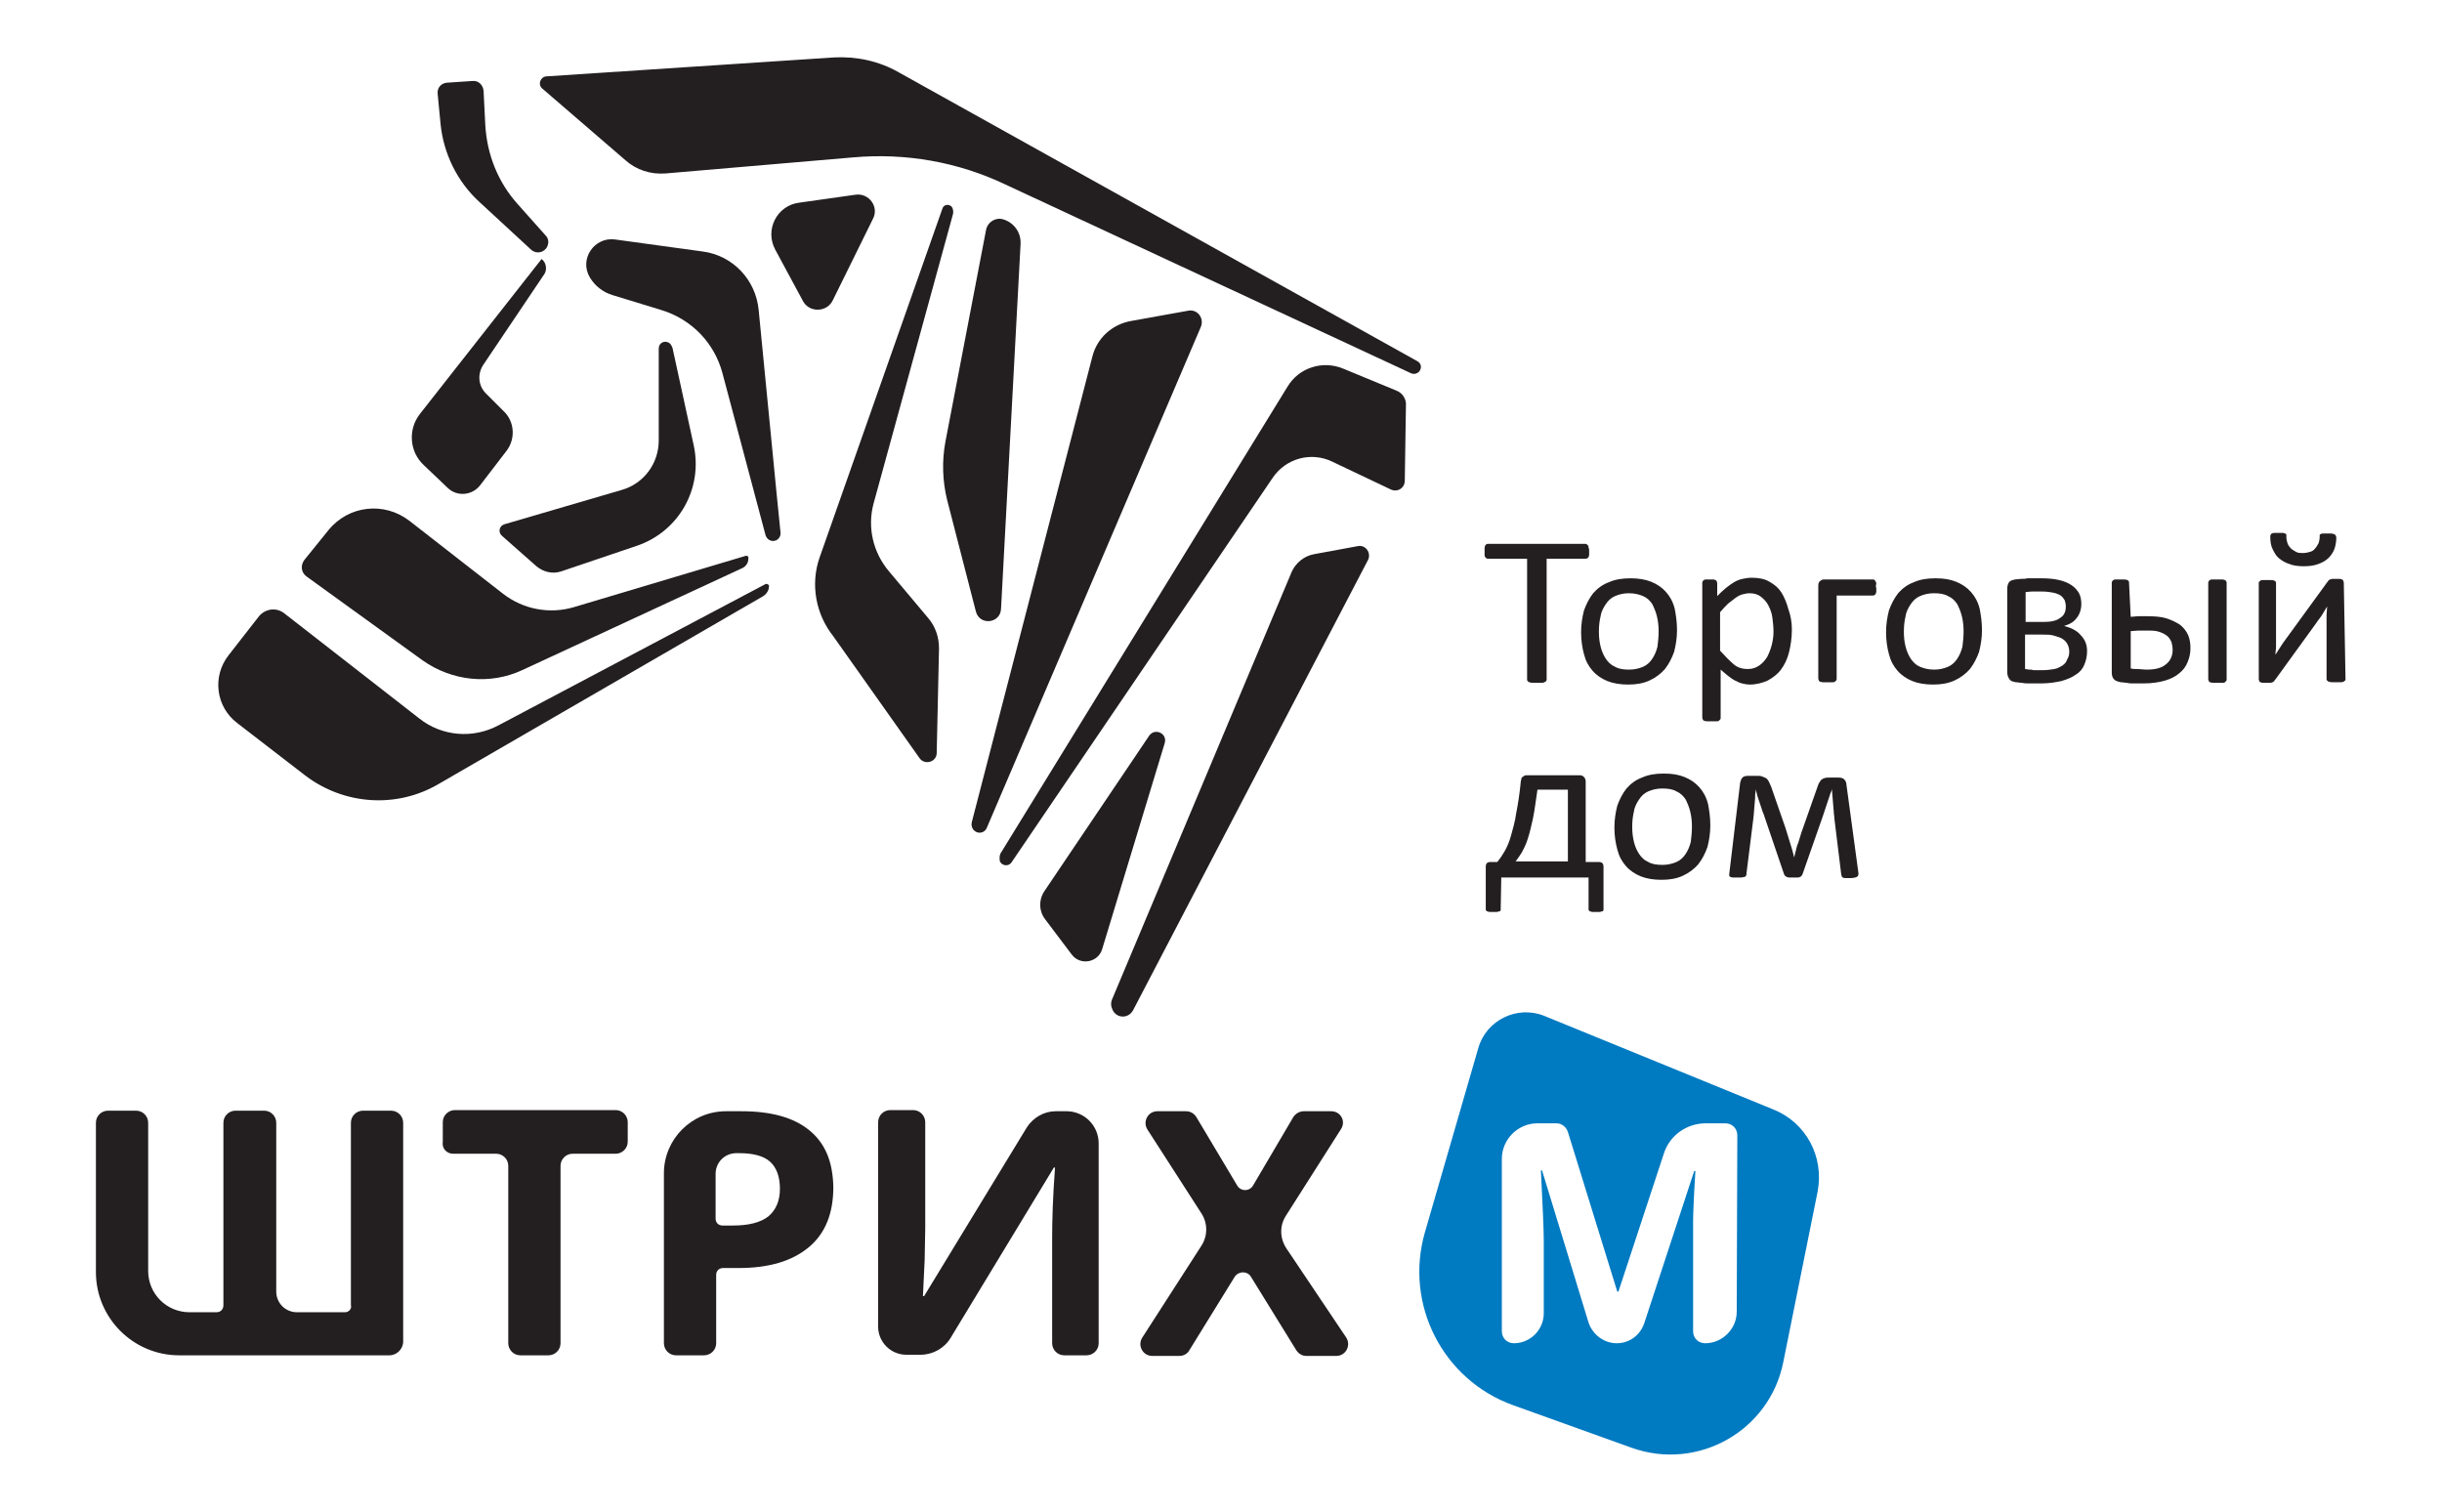
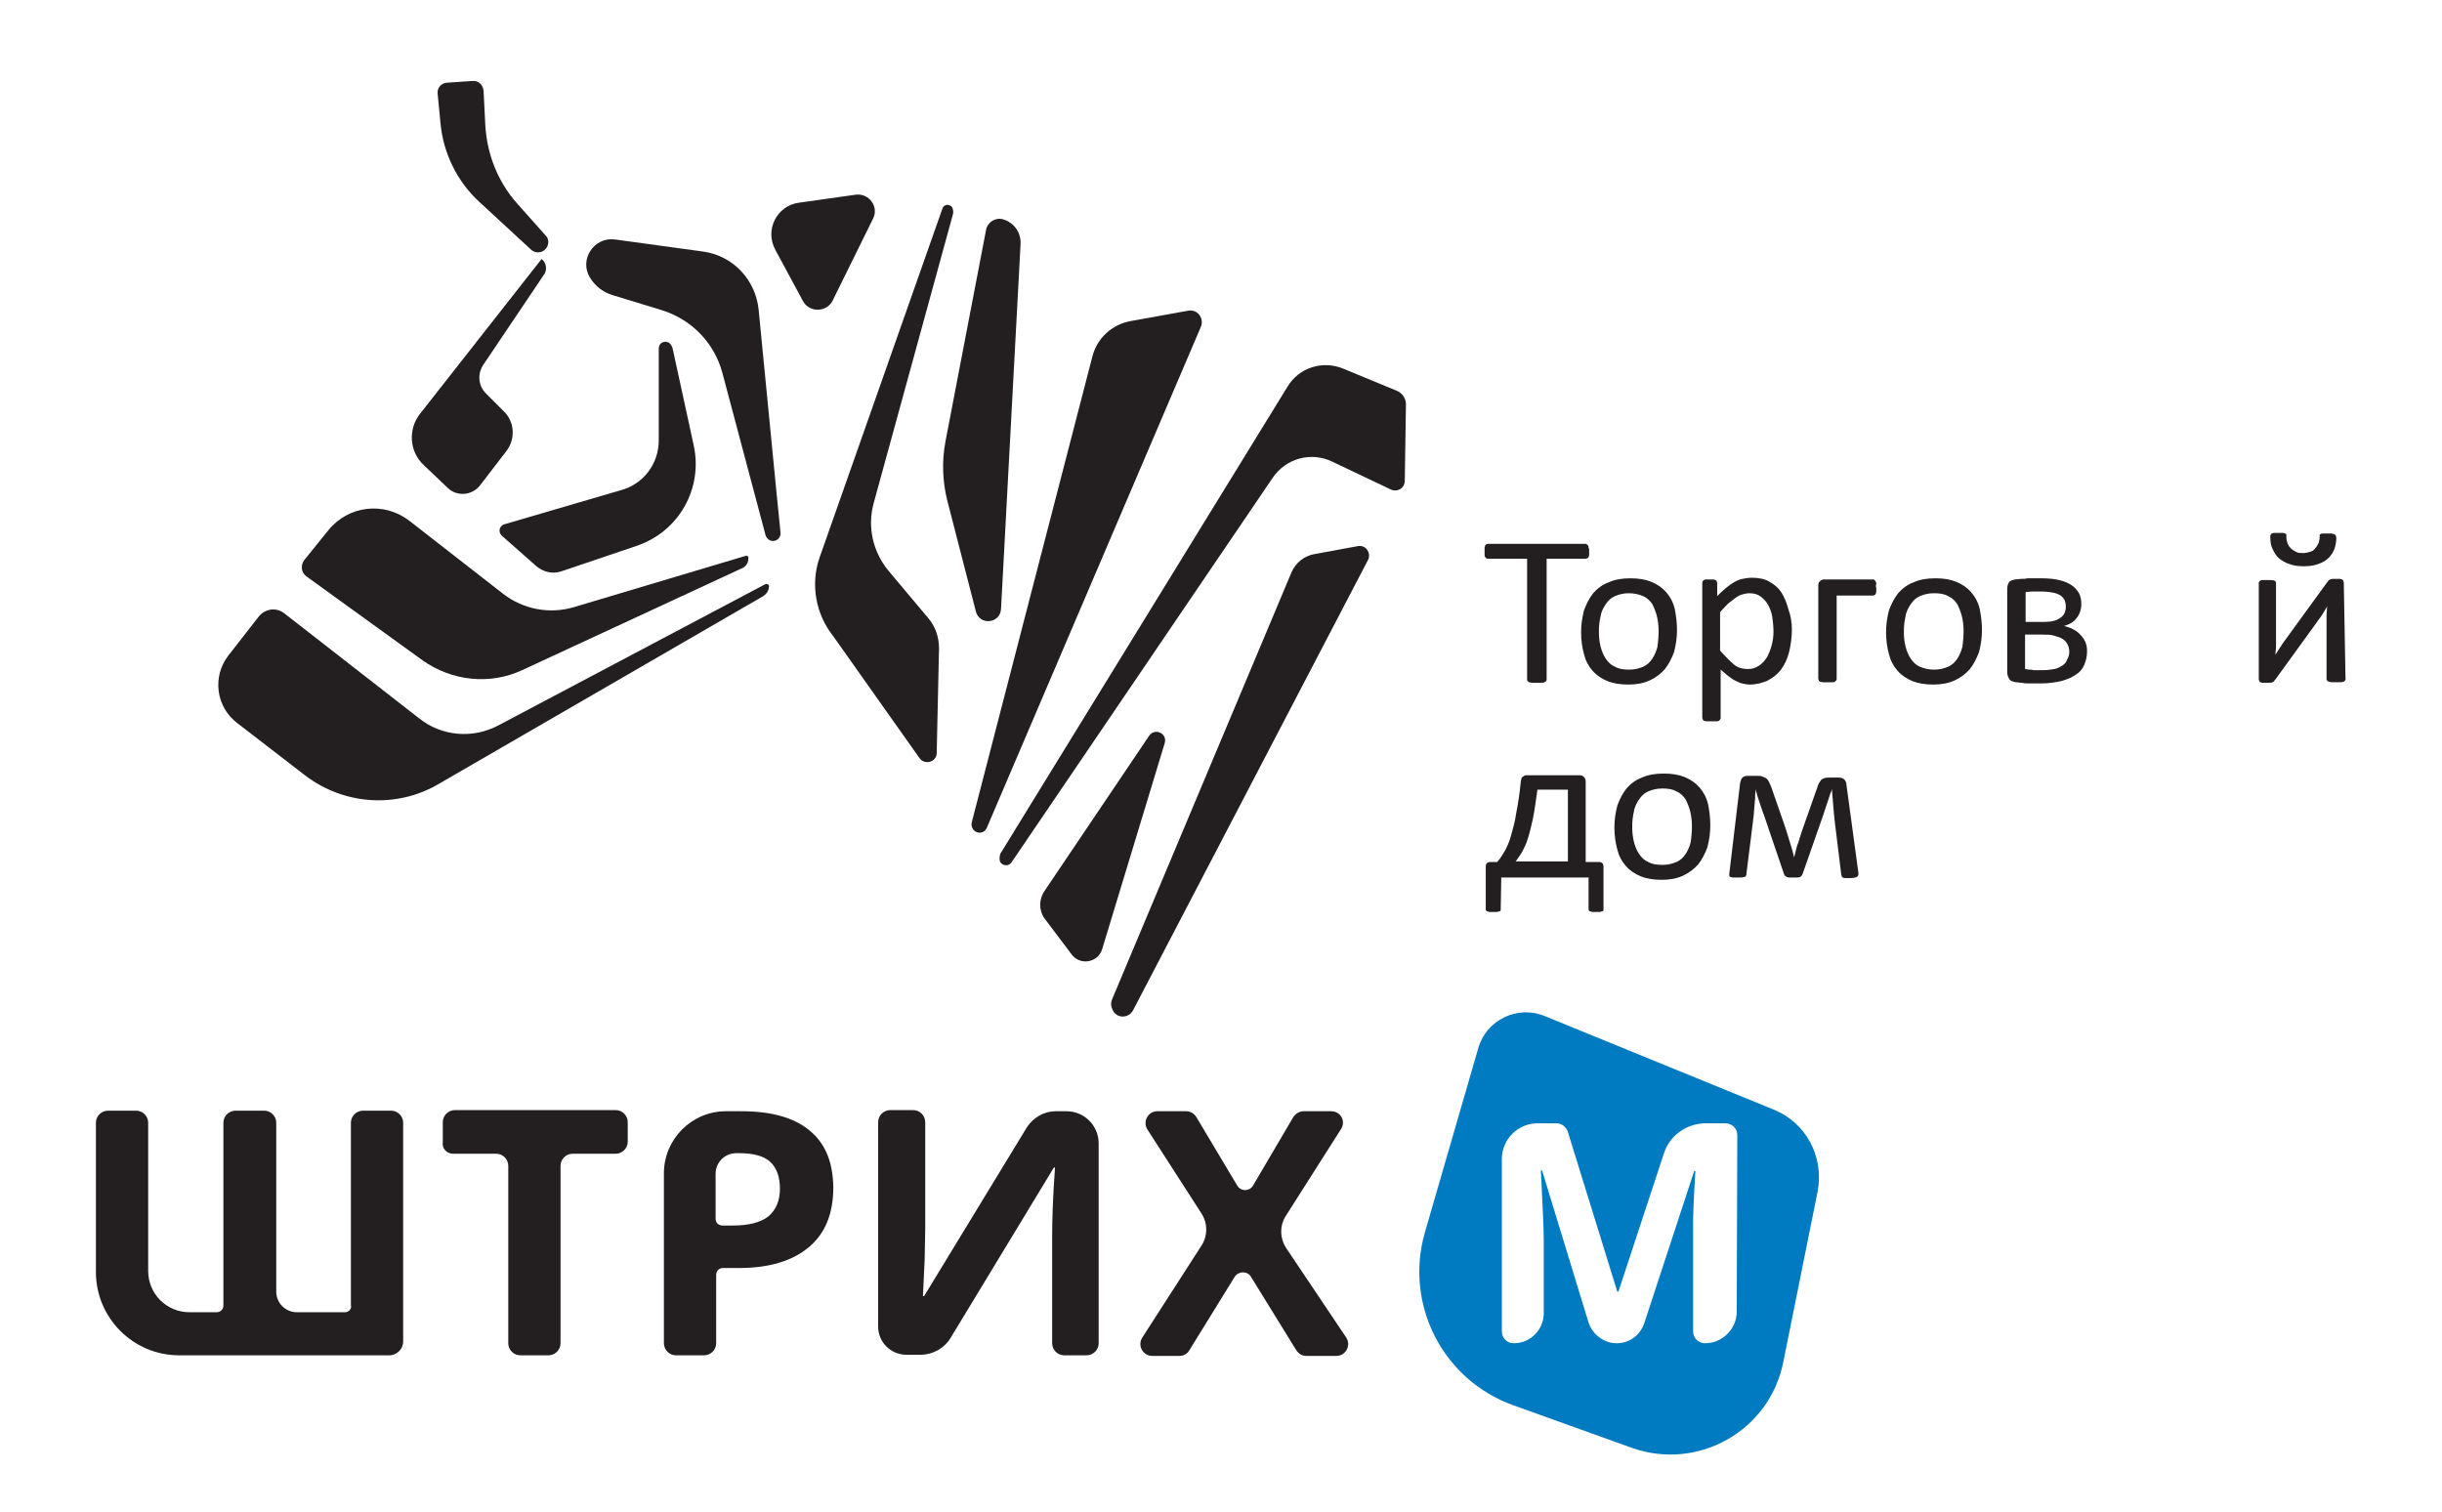
<svg xmlns="http://www.w3.org/2000/svg" id="a" x="0px" y="0px" viewBox="0 0 425.2 263.2" style="enable-background:new 0 0 425.2 263.2;" xml:space="preserve">
  <style type="text/css"> .st0{fill:#231F20;} .st1{fill-rule:evenodd;clip-rule:evenodd;fill:#231F20;} .st2{fill:#007AC1;} .st3{fill:none;} </style>
  <g>
    <path class="st0" d="M60.1,228.5h-8.4c-2,0-3.6-1.6-3.6-3.6v-29.4c0-1.1-0.9-2.1-2.1-2.1h-5c-1.1,0-2.1,0.9-2.1,2.1v31.8 c0,0.7-0.5,1.2-1.2,1.2H33c-4,0-7.2-3.2-7.2-7.2v-25.8c0-1.1-0.9-2.1-2.1-2.1h-4.9c-1.1,0-2.1,0.9-2.1,2.1v26 c0,8,6.5,14.5,14.5,14.5h36.6c1.3,0,2.4-1.1,2.4-2.4v-38.1c0-1.1-0.9-2.1-2.1-2.1h-4.9c-1.1,0-2.1,0.9-2.1,2.1v31.8 C61.3,227.9,60.7,228.5,60.1,228.5L60.1,228.5z" />
    <path class="st0" d="M78.9,200.9h7.5c1.1,0,2.1,0.9,2.1,2.1v30.9c0,1.1,0.9,2.1,2.1,2.1h4.9c1.1,0,2.1-0.9,2.1-2.1V203 c0-1.1,0.9-2.1,2.1-2.1h7.5c1.1,0,2.1-0.9,2.1-2.1v-3.4c0-1.1-0.9-2.1-2.1-2.1h-28c-1.1,0-2.1,0.9-2.1,2.1v3.4 C76.9,200,77.8,200.9,78.9,200.9L78.9,200.9z" />
    <path class="st0" d="M140.9,196.8c-2.7-2.2-6.6-3.3-11.8-3.3h-2.7c-6,0-10.8,4.9-10.8,10.8v29.6c0,1.1,0.9,2.1,2.1,2.1h4.9 c1.1,0,2.1-0.9,2.1-2.1V222c0-0.7,0.5-1.2,1.2-1.2h2.7c5.3,0,9.3-1.2,12.2-3.6c2.9-2.4,4.3-5.9,4.3-10.5 C145,202.1,143.6,199,140.9,196.8L140.9,196.8z M133.8,211.8c-1.4,1.1-3.5,1.6-6.2,1.6h-1.8c-0.7,0-1.2-0.5-1.2-1.2v-7.8 c0-2,1.6-3.6,3.6-3.6h0.5c2.5,0,4.3,0.5,5.4,1.5c1.1,1,1.7,2.6,1.7,4.7S135.1,210.7,133.8,211.8L133.8,211.8z" />
    <path class="st0" d="M160.9,225.7h-0.2l0.3-6.3l0.1-5.5v-18.5c0-1.1-0.9-2.1-2.1-2.1h-4c-1.1,0-2.1,0.9-2.1,2.1V231 c0,2.7,2.2,4.9,4.9,4.9h2.5c2.1,0,4.1-1.1,5.2-2.9l18-29.7h0.2c-0.4,5.4-0.5,9.4-0.5,12.2v18.4c0,1.1,0.9,2.1,2.1,2.1h3.9 c1.1,0,2.1-0.9,2.1-2.1v-34.8c0-3.1-2.5-5.6-5.6-5.6h-1.9c-2,0-3.9,1.1-5,2.8L160.9,225.7L160.9,225.7z" />
    <path class="st0" d="M223.9,211.7l9.6-15.1c0.9-1.4-0.1-3.1-1.7-3.1h-4.8c-0.7,0-1.4,0.4-1.8,1l-7,11.9c-0.6,1.1-2.2,1.1-2.8,0 l-7.1-11.9c-0.4-0.6-1-1-1.8-1h-5c-1.6,0-2.6,1.8-1.7,3.2l9.4,14.6c1.1,1.7,1.1,3.9,0,5.6l-10.3,16c-0.9,1.4,0.1,3.2,1.7,3.2h4.8 c0.7,0,1.4-0.4,1.7-1l7.9-12.8c0.7-1,2.2-1,2.8,0l7.9,12.8c0.4,0.6,1,1,1.7,1h5.3c1.6,0,2.6-1.8,1.7-3.2l-10.4-15.5 C222.8,215.6,222.8,213.4,223.9,211.7L223.9,211.7z" />
    <g>
      <path class="st1" d="M133.3,101.7l-46.5,24.6c-4.5,2.4-9.9,1.9-13.8-1.2l-23.5-18.3c-1.4-1.1-3.3-0.8-4.4,0.5l-5.3,6.8 c-2.9,3.7-2.2,9,1.5,11.8l11.8,9.1c6.8,5.2,16,5.8,23.3,1.5l56.5-32.7c0.6-0.4,1-1,1-1.8l0,0C133.9,101.8,133.5,101.6,133.3,101.7 L133.3,101.7z" />
      <path class="st1" d="M129.8,96.8l-29.8,8.9c-4.3,1.3-8.9,0.4-12.4-2.3L71.3,90.7c-4.4-3.4-10.6-2.7-14.1,1.6L53,97.5 c-0.7,0.9-0.6,2.2,0.4,2.9L73.6,115c5.1,3.6,11.7,4.3,17.3,1.7l38.4-17.8c0.6-0.3,1-0.9,1-1.6l0,0 C130.4,96.9,130.1,96.7,129.8,96.8L129.8,96.8z" />
      <path class="st1" d="M116.3,59.6L116.3,59.6c-0.8-0.3-1.6,0.2-1.6,1.1v16c0,4-2.6,7.5-6.4,8.6l-20.5,6c-0.9,0.3-1.1,1.4-0.4,2 l6,5.3c1.2,1,2.8,1.4,4.3,0.9l13.3-4.5c7.2-2.5,11.4-9.9,9.8-17.4l-3.7-17C116.9,60,116.6,59.7,116.3,59.6L116.3,59.6z" />
      <path class="st1" d="M94.3,45.1L94.3,45.1l-21.2,27c-2.1,2.7-1.8,6.6,0.7,8.9l4.2,4c1.6,1.5,4.2,1.3,5.6-0.5l4.6-6 c1.6-2.1,1.4-5.1-0.5-6.9l-3.1-3.1c-1.3-1.3-1.5-3.3-0.5-4.9l10.7-15.9C95.3,46.9,95.1,45.7,94.3,45.1L94.3,45.1z" />
-       <path class="st1" d="M145.2,10l-50.1,3.3c-1,0.1-1.5,1.4-0.7,2.1l14.5,12.5c1.9,1.7,4.4,2.5,7,2.3l32.7-2.8 c9.1-0.8,18.2,0.8,26.4,4.7l70.7,32.9c0.5,0.2,1,0.1,1.4-0.3l0,0c0.5-0.6,0.4-1.4-0.3-1.8l-90.3-50.3C153,10.6,149.1,9.8,145.2,10 L145.2,10z" />
      <path class="st1" d="M152.1,87.7l13.8-50.3c0.1-0.3,0.1-0.7,0-1l0,0c-0.2-0.9-1.5-1-1.8-0.1l-21.4,60.8c-1.6,4.6-0.7,9.8,2.4,13.7 l15,21.2c0.9,1.3,3,0.7,3-0.9l0.4-18.2c0-1.9-0.6-3.8-1.9-5.3l-6.8-8.1C152,96.2,151,91.8,152.1,87.7L152.1,87.7z" />
      <path class="st1" d="M122.4,43.8l-15.3-2.1c-3.6-0.5-6.3,3.4-4.4,6.6l0,0c0.9,1.5,2.3,2.6,4,3.1l8.5,2.6c5.2,1.6,9.2,5.7,10.6,11 l7.5,28.2c0.2,0.6,0.7,1,1.3,1h0c0.8,0,1.4-0.7,1.3-1.5c-0.6-5.7-2.6-26.6-3.8-38.7C131.6,48.7,127.6,44.5,122.4,43.8L122.4,43.8z " />
      <path class="st1" d="M77.8,14.4l4.5-0.3c1-0.1,1.8,0.7,1.9,1.7l0.3,6c0.3,5.1,2.2,9.9,5.6,13.7L95,41c0.5,0.5,0.6,1.2,0.3,1.9l0,0 c-0.5,1.1-1.9,1.4-2.8,0.6l-9.1-8.4c-3.8-3.5-6.2-8.4-6.7-13.6l-0.5-5.2C76.1,15.3,76.8,14.5,77.8,14.4L77.8,14.4z" />
      <path class="st1" d="M139.1,35.3l9.9-1.4c2.3-0.3,4.1,2.1,3,4.2l-7,14.2c-1,2.1-4.1,2.2-5.2,0.1l-4.8-8.9 C133.1,40,135.3,35.8,139.1,35.3L139.1,35.3z" />
      <path class="st1" d="M174.4,148.3l49.8-81c2-3.3,6.1-4.6,9.7-3.1l9.2,3.8c1.1,0.4,1.8,1.5,1.7,2.6l-0.2,13.1 c0,1.3-1.3,2.1-2.5,1.5l-10.1-4.8c-3.7-1.8-8.1-0.6-10.4,2.8l-45.5,67c-0.5,0.7-1.6,0.6-2-0.2l0,0 C174,149.5,174,148.8,174.4,148.3L174.4,148.3z" />
      <path class="st1" d="M169.5,144.5L169.5,144.5c-0.3-0.4-0.4-0.8-0.3-1.3l21-81.1c0.8-3.2,3.4-5.6,6.7-6.2l10-1.8 c1.6-0.3,2.8,1.3,2.2,2.8l-37.3,87.3C171.4,145.1,170.2,145.3,169.5,144.5L169.5,144.5z" />
      <path class="st1" d="M169.9,106.4l-5-19.4c-0.8-3.3-0.9-6.7-0.3-10l7.1-37c0.3-1.4,1.7-2.2,3-1.8l0,0c1.9,0.6,3.1,2.3,3,4.3 l-3.4,63.5C174.2,108.6,170.5,109,169.9,106.4z" />
      <path class="st1" d="M197.3,175.9l40.9-78.4c0.6-1.2-0.4-2.7-1.8-2.4l-7.6,1.4c-1.7,0.3-3.2,1.5-3.9,3.1l-31.3,74.5 c-0.2,0.5-0.2,1.1,0.1,1.7l0,0C194.4,177.4,196.5,177.4,197.3,175.9z" />
      <path class="st1" d="M182,160.1l4.6,6.1c1.5,2,4.6,1.4,5.3-0.9l10.9-35.9c0.5-1.7-1.7-2.7-2.7-1.3l-18.2,27 C180.8,156.7,180.9,158.7,182,160.1L182,160.1z" />
    </g>
    <g>
      <path class="st0" d="M276.7,96c0,0.2,0,0.4,0,0.6c0,0.2-0.1,0.3-0.1,0.4c-0.1,0.1-0.1,0.2-0.2,0.2s-0.2,0.1-0.3,0.1h-6.8v21 c0,0.1,0,0.2-0.1,0.3c-0.1,0.1-0.1,0.1-0.3,0.2s-0.3,0.1-0.5,0.1c-0.2,0-0.5,0-0.8,0s-0.6,0-0.8,0s-0.4-0.1-0.5-0.1 s-0.2-0.1-0.3-0.2c-0.1-0.1-0.1-0.2-0.1-0.3v-21h-6.8c-0.1,0-0.2,0-0.3-0.1c-0.1-0.1-0.1-0.1-0.2-0.2c-0.1-0.1-0.1-0.2-0.1-0.4 c0-0.2,0-0.4,0-0.6s0-0.4,0-0.6c0-0.2,0.1-0.3,0.1-0.4c0.1-0.1,0.1-0.2,0.2-0.2c0.1-0.1,0.2-0.1,0.3-0.1H276c0.1,0,0.2,0,0.3,0.1 c0.1,0.1,0.2,0.1,0.2,0.2c0.1,0.1,0.1,0.3,0.1,0.4C276.7,95.5,276.7,95.7,276.7,96z" />
      <path class="st0" d="M292,109.7c0,1.4-0.2,2.6-0.5,3.8c-0.4,1.1-0.9,2.1-1.6,3c-0.7,0.8-1.6,1.5-2.7,2c-1.1,0.5-2.3,0.7-3.7,0.7 c-1.4,0-2.6-0.2-3.6-0.6c-1-0.4-1.9-1-2.6-1.8s-1.2-1.7-1.5-2.9c-0.3-1.1-0.5-2.4-0.5-3.8s0.2-2.6,0.5-3.8c0.4-1.1,0.9-2.1,1.6-3 c0.7-0.8,1.6-1.5,2.7-1.9c1.1-0.5,2.3-0.7,3.8-0.7c1.4,0,2.6,0.2,3.6,0.6c1,0.4,1.9,1,2.6,1.8c0.7,0.8,1.2,1.7,1.5,2.9 C291.8,107,292,108.3,292,109.7z M288.8,109.9c0-0.9-0.1-1.8-0.3-2.6c-0.2-0.8-0.5-1.5-0.8-2.1c-0.4-0.6-0.9-1.1-1.6-1.4 s-1.5-0.5-2.5-0.5c-0.9,0-1.7,0.2-2.4,0.5c-0.7,0.3-1.2,0.8-1.6,1.4c-0.4,0.6-0.8,1.3-0.9,2.1c-0.2,0.8-0.3,1.7-0.3,2.7 s0.1,1.8,0.3,2.6c0.2,0.8,0.5,1.5,0.9,2.1c0.4,0.6,0.9,1.1,1.6,1.4c0.7,0.4,1.5,0.5,2.5,0.5c0.9,0,1.7-0.2,2.4-0.5 c0.7-0.3,1.2-0.8,1.6-1.4c0.4-0.6,0.7-1.3,0.9-2.1C288.7,111.8,288.8,110.9,288.8,109.9L288.8,109.9z" />
      <path class="st0" d="M312,109.6c0,1.5-0.2,2.8-0.5,4c-0.3,1.2-0.8,2.2-1.4,3c-0.6,0.8-1.4,1.4-2.3,1.9c-0.9,0.4-2,0.7-3.1,0.7 c-0.5,0-1-0.1-1.4-0.2c-0.4-0.1-0.8-0.3-1.2-0.5c-0.4-0.2-0.8-0.5-1.2-0.8c-0.4-0.3-0.8-0.7-1.3-1.1v8.4c0,0.1,0,0.2-0.1,0.3 c-0.1,0.1-0.1,0.1-0.2,0.2c-0.1,0.1-0.3,0.1-0.5,0.1c-0.2,0-0.5,0-0.8,0c-0.3,0-0.6,0-0.8,0c-0.2,0-0.4-0.1-0.5-0.1 c-0.1-0.1-0.2-0.1-0.2-0.2c0-0.1-0.1-0.2-0.1-0.3v-23.5c0-0.1,0-0.2,0.1-0.3c0-0.1,0.1-0.1,0.2-0.2c0.1-0.1,0.3-0.1,0.4-0.1 c0.2,0,0.4,0,0.6,0s0.5,0,0.6,0c0.2,0,0.3,0.1,0.4,0.1c0.1,0.1,0.2,0.1,0.2,0.2c0,0.1,0.1,0.2,0.1,0.3v2.3c0.5-0.5,1-1,1.5-1.4 c0.5-0.4,0.9-0.7,1.4-1c0.5-0.3,1-0.5,1.5-0.6c0.5-0.1,1-0.2,1.6-0.2c1.2,0,2.3,0.2,3.1,0.7c0.9,0.5,1.6,1.1,2.1,1.9 c0.5,0.8,0.9,1.8,1.2,2.9C311.8,107.2,312,108.4,312,109.6L312,109.6z M308.8,110c0-0.9-0.1-1.7-0.2-2.5c-0.1-0.8-0.4-1.5-0.7-2.1 c-0.3-0.6-0.8-1.1-1.3-1.5c-0.5-0.4-1.2-0.6-2-0.6c-0.4,0-0.8,0.1-1.2,0.2c-0.4,0.1-0.8,0.3-1.2,0.6c-0.4,0.3-0.8,0.6-1.3,1 c-0.4,0.4-0.9,0.9-1.4,1.5v6.7c0.9,1,1.7,1.8,2.4,2.4s1.6,0.8,2.4,0.8c0.8,0,1.4-0.2,2-0.6c0.6-0.4,1-0.9,1.4-1.5 c0.3-0.6,0.6-1.3,0.8-2.1C308.7,111.5,308.8,110.8,308.8,110L308.8,110z" />
      <path class="st0" d="M326.7,102.4c0,0.3,0,0.5,0,0.6c0,0.2-0.1,0.3-0.1,0.4c-0.1,0.1-0.1,0.2-0.2,0.2c-0.1,0.1-0.2,0.1-0.3,0.1 h-6.3v14.5c0,0.1,0,0.2-0.1,0.3c-0.1,0.1-0.1,0.1-0.2,0.2c-0.1,0.1-0.3,0.1-0.5,0.1s-0.5,0-0.8,0s-0.6,0-0.8,0 c-0.2,0-0.4-0.1-0.5-0.1c-0.1-0.1-0.2-0.1-0.2-0.2c0-0.1-0.1-0.2-0.1-0.3v-16.2c0-0.4,0.1-0.7,0.3-0.8c0.2-0.2,0.4-0.3,0.7-0.3 h8.5c0.1,0,0.2,0,0.3,0.1s0.1,0.1,0.2,0.3c0.1,0.1,0.1,0.3,0.1,0.4C326.6,101.9,326.6,102.1,326.7,102.4L326.7,102.4z" />
      <path class="st0" d="M345.1,109.7c0,1.4-0.2,2.6-0.5,3.8c-0.4,1.1-0.9,2.1-1.6,3c-0.7,0.8-1.6,1.5-2.7,2c-1.1,0.5-2.3,0.7-3.7,0.7 s-2.6-0.2-3.6-0.6c-1-0.4-1.9-1-2.6-1.8c-0.7-0.8-1.2-1.7-1.5-2.9c-0.3-1.1-0.5-2.4-0.5-3.8s0.2-2.6,0.5-3.8 c0.4-1.1,0.9-2.1,1.6-3c0.7-0.8,1.6-1.5,2.7-1.9c1.1-0.5,2.3-0.7,3.8-0.7s2.6,0.2,3.6,0.6c1,0.4,1.9,1,2.6,1.8 c0.7,0.8,1.2,1.7,1.5,2.9C344.9,107,345.1,108.3,345.1,109.7z M341.9,109.9c0-0.9-0.1-1.8-0.3-2.6c-0.2-0.8-0.5-1.5-0.8-2.1 c-0.4-0.6-0.9-1.1-1.6-1.4c-0.7-0.4-1.5-0.5-2.5-0.5c-0.9,0-1.7,0.2-2.4,0.5c-0.7,0.3-1.2,0.8-1.6,1.4c-0.4,0.6-0.8,1.3-0.9,2.1 c-0.2,0.8-0.3,1.7-0.3,2.7s0.1,1.8,0.3,2.6s0.5,1.5,0.9,2.1s0.9,1.1,1.6,1.4s1.5,0.5,2.5,0.5c0.9,0,1.7-0.2,2.4-0.5 c0.7-0.3,1.2-0.8,1.6-1.4c0.4-0.6,0.7-1.3,0.9-2.1C341.8,111.8,341.9,110.9,341.9,109.9L341.9,109.9z" />
      <path class="st0" d="M363.4,113.4c0,0.9-0.2,1.7-0.5,2.4c-0.3,0.7-0.8,1.3-1.5,1.7c-0.7,0.5-1.5,0.8-2.5,1.1 c-1,0.2-2.1,0.4-3.4,0.4c-0.4,0-0.8,0-1.2,0s-0.8,0-1.1,0c-0.4,0-0.7,0-1.1-0.1c-0.4,0-0.7-0.1-1.1-0.1c-0.5-0.1-0.9-0.2-1.1-0.5 s-0.4-0.7-0.4-1.2v-14.5c0-0.5,0.1-0.9,0.3-1.2c0.2-0.3,0.6-0.4,1.1-0.5c0.3,0,0.7-0.1,1-0.1c0.4,0,0.8,0,1.1-0.1 c0.4,0,0.8,0,1.2,0c0.4,0,0.8,0,1.2,0c1.2,0,2.3,0.1,3.1,0.3c0.9,0.2,1.6,0.5,2.2,0.9c0.6,0.4,1,0.9,1.3,1.4 c0.3,0.6,0.4,1.2,0.4,1.9c0,0.9-0.3,1.8-0.8,2.4c-0.5,0.7-1.2,1.1-2.2,1.4c1.2,0.3,2.2,0.8,2.8,1.5 C363.1,111.4,363.4,112.3,363.4,113.4L363.4,113.4z M359.7,105.6c0-0.4-0.1-0.8-0.2-1.1c-0.2-0.3-0.4-0.6-0.7-0.8 s-0.8-0.4-1.3-0.5c-0.5-0.1-1.2-0.2-2-0.2c-0.6,0-1.1,0-1.6,0c-0.5,0-0.9,0.1-1.2,0.1v5.2h3.1c1.3,0,2.3-0.2,2.9-0.7 C359.4,107.2,359.7,106.5,359.7,105.6L359.7,105.6z M360.3,113.5c0-0.5-0.1-0.9-0.3-1.3c-0.2-0.4-0.5-0.7-0.8-0.9 c-0.4-0.3-0.9-0.4-1.5-0.6s-1.3-0.2-2.1-0.2h-3v6c0.2,0,0.5,0.1,0.7,0.1c0.3,0,0.5,0,0.8,0.1c0.3,0,0.5,0,0.8,0c0.3,0,0.5,0,0.7,0 c0.8,0,1.5-0.1,2.1-0.2c0.6-0.1,1-0.4,1.4-0.6c0.4-0.3,0.7-0.6,0.8-1C360.2,114.4,360.3,114,360.3,113.5L360.3,113.5z" />
-       <path class="st0" d="M371,107.4c0.5,0,0.9-0.1,1.4-0.1c0.5,0,1,0,1.5,0c1.3,0,2.5,0.1,3.4,0.4c0.9,0.3,1.7,0.7,2.3,1.1 c0.6,0.5,1.1,1.1,1.4,1.8c0.3,0.7,0.4,1.5,0.4,2.3c0,0.9-0.2,1.7-0.5,2.4c-0.3,0.8-0.8,1.4-1.4,1.9c-0.7,0.6-1.5,1-2.5,1.3 c-1,0.3-2.3,0.5-3.7,0.5c-0.3,0-0.7,0-1,0c-0.3,0-0.7,0-1,0c-0.3,0-0.6,0-1-0.1c-0.3,0-0.6-0.1-1-0.1c-0.5-0.1-0.9-0.2-1.2-0.5 c-0.3-0.3-0.4-0.7-0.4-1.2v-15.6c0-0.1,0-0.2,0.1-0.3c0-0.1,0.1-0.1,0.2-0.2c0.1-0.1,0.3-0.1,0.5-0.1s0.4,0,0.7,0 c0.6,0,1,0,1.2,0.1c0.2,0.1,0.3,0.2,0.3,0.4L371,107.4L371,107.4z M378.3,113.2c0-0.5-0.1-1-0.2-1.4c-0.2-0.4-0.4-0.8-0.8-1.1 c-0.4-0.3-0.8-0.5-1.4-0.7c-0.6-0.2-1.3-0.2-2.2-0.2c-0.5,0-1,0-1.4,0c-0.4,0-0.9,0.1-1.3,0.1v6.5c0.4,0.1,0.9,0.1,1.3,0.1 c0.4,0,0.9,0.1,1.5,0.1c1.5,0,2.6-0.3,3.3-0.9C377.9,115.1,378.3,114.2,378.3,113.2L378.3,113.2z M387.7,118.3 c0,0.1,0,0.2-0.1,0.3c-0.1,0.1-0.1,0.1-0.2,0.2c-0.1,0.1-0.3,0.1-0.5,0.1c-0.2,0-0.5,0-0.8,0s-0.6,0-0.8,0c-0.2,0-0.4-0.1-0.5-0.1 c-0.1-0.1-0.2-0.1-0.2-0.2c0-0.1-0.1-0.2-0.1-0.3v-16.8c0-0.1,0-0.2,0.1-0.3c0-0.1,0.1-0.1,0.2-0.2c0.1-0.1,0.3-0.1,0.5-0.1 c0.2,0,0.5,0,0.8,0s0.6,0,0.8,0c0.2,0,0.4,0.1,0.5,0.1c0.1,0.1,0.2,0.1,0.2,0.2c0.1,0.1,0.1,0.2,0.1,0.3V118.3z" />
      <path class="st0" d="M408.4,118.3c0,0.1,0,0.2-0.1,0.2c-0.1,0.1-0.1,0.1-0.2,0.2c-0.1,0-0.3,0.1-0.5,0.1c-0.2,0-0.5,0-0.8,0 s-0.6,0-0.8,0c-0.2,0-0.4-0.1-0.5-0.1c-0.1,0-0.2-0.1-0.3-0.2c-0.1-0.1-0.1-0.2-0.1-0.2v-9.7c0-0.5,0-1,0-1.5c0-0.5,0.1-1,0.1-1.5 c-0.3,0.5-0.6,1-0.9,1.5c-0.3,0.5-0.7,0.9-1,1.4l-7.1,9.8c-0.1,0.1-0.2,0.2-0.2,0.3c-0.1,0.1-0.2,0.1-0.3,0.2 c-0.1,0-0.2,0.1-0.4,0.1c-0.2,0-0.4,0-0.6,0c-0.3,0-0.5,0-0.7,0c-0.2,0-0.3-0.1-0.4-0.1c-0.1,0-0.2-0.1-0.2-0.2 c0-0.1-0.1-0.2-0.1-0.2v-16.9c0-0.1,0-0.2,0.1-0.2c0-0.1,0.1-0.1,0.2-0.2c0.1-0.1,0.3-0.1,0.5-0.1c0.2,0,0.4,0,0.7,0 c0.6,0,1,0,1.2,0.1s0.3,0.2,0.3,0.4v9.7c0,0.5,0,1,0,1.4c0,0.5-0.1,0.9-0.1,1.4c0.3-0.5,0.6-0.9,0.9-1.4c0.3-0.5,0.6-0.9,0.9-1.3 l7.2-9.9c0.1-0.1,0.2-0.2,0.2-0.3c0.1-0.1,0.2-0.1,0.3-0.2c0.1,0,0.3-0.1,0.4-0.1c0.2,0,0.4,0,0.6,0c0.3,0,0.5,0,0.7,0 c0.2,0,0.3,0.1,0.4,0.1c0.1,0.1,0.2,0.1,0.2,0.2c0,0.1,0.1,0.2,0.1,0.3L408.4,118.3L408.4,118.3z M406.8,93.5c0,0.7-0.1,1.4-0.3,2 c-0.2,0.6-0.6,1.2-1,1.6c-0.5,0.5-1,0.8-1.8,1.1s-1.6,0.4-2.6,0.4c-0.9,0-1.8-0.1-2.5-0.4c-0.7-0.2-1.3-0.6-1.8-1 c-0.5-0.4-0.8-1-1.1-1.6s-0.4-1.3-0.4-2.2c0-0.1,0-0.2,0.1-0.3c0-0.1,0.1-0.2,0.2-0.2c0.1-0.1,0.3-0.1,0.5-0.1c0.2,0,0.4,0,0.7,0 c0.3,0,0.5,0,0.7,0c0.2,0,0.3,0.1,0.4,0.1c0.1,0.1,0.2,0.1,0.2,0.2c0,0.1,0,0.2,0,0.4c0,0.4,0.1,0.8,0.2,1.1 c0.1,0.3,0.3,0.6,0.6,0.9c0.3,0.3,0.6,0.4,0.9,0.6s0.8,0.2,1.2,0.2s0.9-0.1,1.2-0.2c0.4-0.1,0.7-0.3,0.9-0.6 c0.3-0.3,0.4-0.6,0.6-0.9c0.1-0.3,0.2-0.7,0.2-1.1c0-0.1,0-0.2,0-0.3c0-0.1,0.1-0.2,0.2-0.2c0.1-0.1,0.2-0.1,0.4-0.1 c0.2,0,0.4,0,0.7,0c0.3,0,0.5,0,0.7,0c0.2,0,0.4,0.1,0.5,0.1c0.1,0.1,0.2,0.1,0.3,0.2C406.7,93.3,406.7,93.4,406.8,93.5 L406.8,93.5z" />
      <path class="st0" d="M261.3,158.4c0,0.1,0,0.2-0.1,0.2c0,0.1-0.1,0.1-0.2,0.1c-0.1,0-0.2,0.1-0.4,0.1c-0.2,0-0.4,0-0.6,0 c-0.3,0-0.5,0-0.6,0c-0.2,0-0.3-0.1-0.4-0.1c-0.1,0-0.2-0.1-0.2-0.1c0-0.1-0.1-0.1-0.1-0.2v-7.5c0-0.3,0.1-0.5,0.2-0.6 c0.1-0.1,0.3-0.2,0.6-0.2h1.2c0.5-0.6,0.9-1.2,1.3-1.9s0.8-1.6,1.1-2.7c0.3-1.1,0.7-2.4,0.9-3.9c0.3-1.5,0.6-3.4,0.8-5.5 c0-0.2,0.1-0.3,0.1-0.5c0-0.1,0.1-0.3,0.2-0.3c0.1-0.1,0.2-0.1,0.3-0.2c0.1-0.1,0.2-0.1,0.4-0.1h9.3c0.3,0,0.5,0.1,0.7,0.3 s0.3,0.5,0.3,0.8v14h2.3c0.3,0,0.5,0.1,0.6,0.2c0.1,0.1,0.2,0.3,0.2,0.6v7.5c0,0.1,0,0.2-0.1,0.2c0,0.1-0.1,0.1-0.2,0.1 c-0.1,0-0.2,0.1-0.4,0.1c-0.2,0-0.4,0-0.6,0c-0.3,0-0.5,0-0.6,0c-0.2,0-0.3-0.1-0.4-0.1c-0.1,0-0.2-0.1-0.2-0.1 c0-0.1-0.1-0.1-0.1-0.2v-5.6h-15.2L261.3,158.4L261.3,158.4z M273,137.5h-5.3c-0.3,2-0.5,3.7-0.8,5.1c-0.3,1.4-0.6,2.6-0.9,3.5 c-0.3,1-0.7,1.7-1,2.3c-0.4,0.6-0.7,1.1-1.1,1.6h9.1L273,137.5L273,137.5z" />
      <path class="st0" d="M297.8,143.7c0,1.4-0.2,2.6-0.5,3.8c-0.4,1.1-0.9,2.1-1.6,3c-0.7,0.8-1.6,1.5-2.7,2c-1.1,0.5-2.3,0.7-3.7,0.7 c-1.4,0-2.6-0.2-3.6-0.6c-1-0.4-1.9-1-2.6-1.8c-0.7-0.8-1.2-1.7-1.5-2.9c-0.3-1.1-0.5-2.4-0.5-3.8c0-1.4,0.2-2.6,0.5-3.8 c0.4-1.1,0.9-2.1,1.6-3c0.7-0.8,1.6-1.5,2.7-1.9c1.1-0.5,2.3-0.7,3.8-0.7s2.6,0.2,3.6,0.6c1,0.4,1.9,1,2.6,1.8s1.2,1.7,1.5,2.9 C297.6,141,297.8,142.3,297.8,143.7L297.8,143.7z M294.6,143.9c0-0.9-0.1-1.8-0.3-2.6c-0.2-0.8-0.5-1.5-0.8-2.1 c-0.4-0.6-0.9-1.1-1.6-1.4c-0.7-0.4-1.5-0.5-2.5-0.5c-0.9,0-1.7,0.2-2.4,0.5c-0.7,0.3-1.2,0.8-1.6,1.4s-0.8,1.3-0.9,2.1 c-0.2,0.8-0.3,1.7-0.3,2.7c0,0.9,0.1,1.8,0.3,2.6s0.5,1.5,0.9,2.1c0.4,0.6,0.9,1.1,1.6,1.4c0.7,0.4,1.5,0.5,2.5,0.5 c0.9,0,1.7-0.2,2.4-0.5s1.2-0.8,1.6-1.4c0.4-0.6,0.7-1.3,0.9-2.1C294.5,145.8,294.6,144.9,294.6,143.9L294.6,143.9z" />
      <path class="st0" d="M323.6,152.1c0,0.3-0.1,0.5-0.3,0.6c-0.2,0.1-0.6,0.2-1.1,0.2c-0.3,0-0.6,0-0.8,0c-0.2,0-0.4,0-0.5-0.1 c-0.1,0-0.2-0.1-0.2-0.2c0-0.1-0.1-0.2-0.1-0.3l-1.2-9.8c0-0.4-0.1-0.7-0.1-1.1c0-0.4-0.1-0.8-0.1-1.2c0-0.4-0.1-0.8-0.1-1.2 c0-0.4-0.1-0.8-0.1-1.2v-0.4c-0.1,0.4-0.3,0.7-0.4,1.1c-0.1,0.4-0.3,0.8-0.4,1.2s-0.3,0.8-0.4,1.2c-0.1,0.4-0.3,0.8-0.4,1.2 l-3.5,10c-0.1,0.2-0.1,0.3-0.2,0.4c-0.1,0.1-0.2,0.2-0.3,0.2c-0.1,0.1-0.3,0.1-0.5,0.1c-0.2,0-0.4,0-0.7,0c-0.3,0-0.5,0-0.7,0 c-0.2,0-0.3-0.1-0.4-0.1c-0.1-0.1-0.2-0.1-0.3-0.2c-0.1-0.1-0.1-0.2-0.2-0.4l-3.4-10c-0.1-0.4-0.3-0.7-0.4-1.1 c-0.1-0.4-0.3-0.8-0.4-1.2s-0.3-0.8-0.4-1.2c-0.1-0.4-0.2-0.8-0.3-1.2v0.4c-0.1,0.4-0.1,0.8-0.1,1.2c0,0.4-0.1,0.8-0.1,1.2 c0,0.4-0.1,0.8-0.1,1.2c0,0.4-0.1,0.8-0.1,1.1l-1.2,9.6c0,0.2,0,0.3-0.1,0.4c0,0.1-0.1,0.2-0.3,0.2c-0.1,0-0.3,0.1-0.5,0.1 c-0.2,0-0.5,0-0.8,0c-0.3,0-0.6,0-0.7,0c-0.2,0-0.3-0.1-0.4-0.1c-0.1-0.1-0.2-0.1-0.2-0.2c0-0.1,0-0.2,0-0.3l1.9-15.9 c0.1-0.4,0.2-0.7,0.4-0.9c0.2-0.2,0.5-0.3,1-0.3h1.5c0.4,0,0.7,0,0.9,0.1c0.3,0.1,0.5,0.2,0.7,0.3c0.2,0.1,0.3,0.3,0.5,0.6 c0.1,0.2,0.2,0.5,0.4,0.9l2.5,7.2c0.1,0.4,0.3,0.9,0.4,1.3c0.1,0.4,0.3,0.9,0.4,1.3c0.1,0.4,0.3,0.9,0.4,1.3 c0.1,0.4,0.2,0.8,0.3,1.2h0c0.1-0.4,0.2-0.8,0.3-1.2c0.1-0.4,0.2-0.9,0.4-1.3c0.1-0.4,0.3-0.9,0.4-1.3c0.1-0.4,0.3-0.9,0.4-1.2 l2.5-7.1c0.1-0.3,0.2-0.6,0.3-0.8c0.1-0.2,0.3-0.4,0.4-0.6c0.2-0.1,0.4-0.3,0.6-0.3c0.2-0.1,0.5-0.1,0.9-0.1h1.5 c0.5,0,0.8,0.1,1,0.3c0.2,0.2,0.4,0.5,0.4,0.9L323.6,152.1L323.6,152.1z" />
    </g>
    <path class="st2" d="M308.8,193.2l-39.9-16.3c-4.7-1.9-10.1,0.7-11.5,5.6l-9.3,32.1c-3.6,12.5,3.1,25.7,15.4,30.1l20.6,7.4 c11.5,4.1,24-2.9,26.4-14.9l6-29.8C317.6,201.4,314.5,195.5,308.8,193.2L308.8,193.2z M302.4,228.4c0,3-2.5,5.5-5.5,5.5l0,0 c-1.2,0-2.1-0.9-2.1-2.1v-16c0-0.9,0-1.8,0-3c0-1.1,0.1-4.1,0.4-8.9H295l-8.7,26.5c-0.7,2.1-2.6,3.5-4.8,3.5s-4.2-1.5-4.9-3.6 l-8.1-26.5h-0.2c0.3,6.1,0.5,10.2,0.5,12.2v12.7c0,2.8-2.3,5.2-5.2,5.2c-1.2,0-2.1-0.9-2.1-2.1v-30c0-3.4,2.8-6.2,6.2-6.2h3.3 c0.9,0,1.7,0.6,2,1.5l8.6,27.8h0.2l7.9-24c1-3.2,4-5.3,7.3-5.3h3.4c1.2,0,2.1,0.9,2.1,2.1L302.4,228.4L302.4,228.4z" />
  </g>
  <rect y="-81" class="st3" width="425.2" height="425.2" />
</svg>